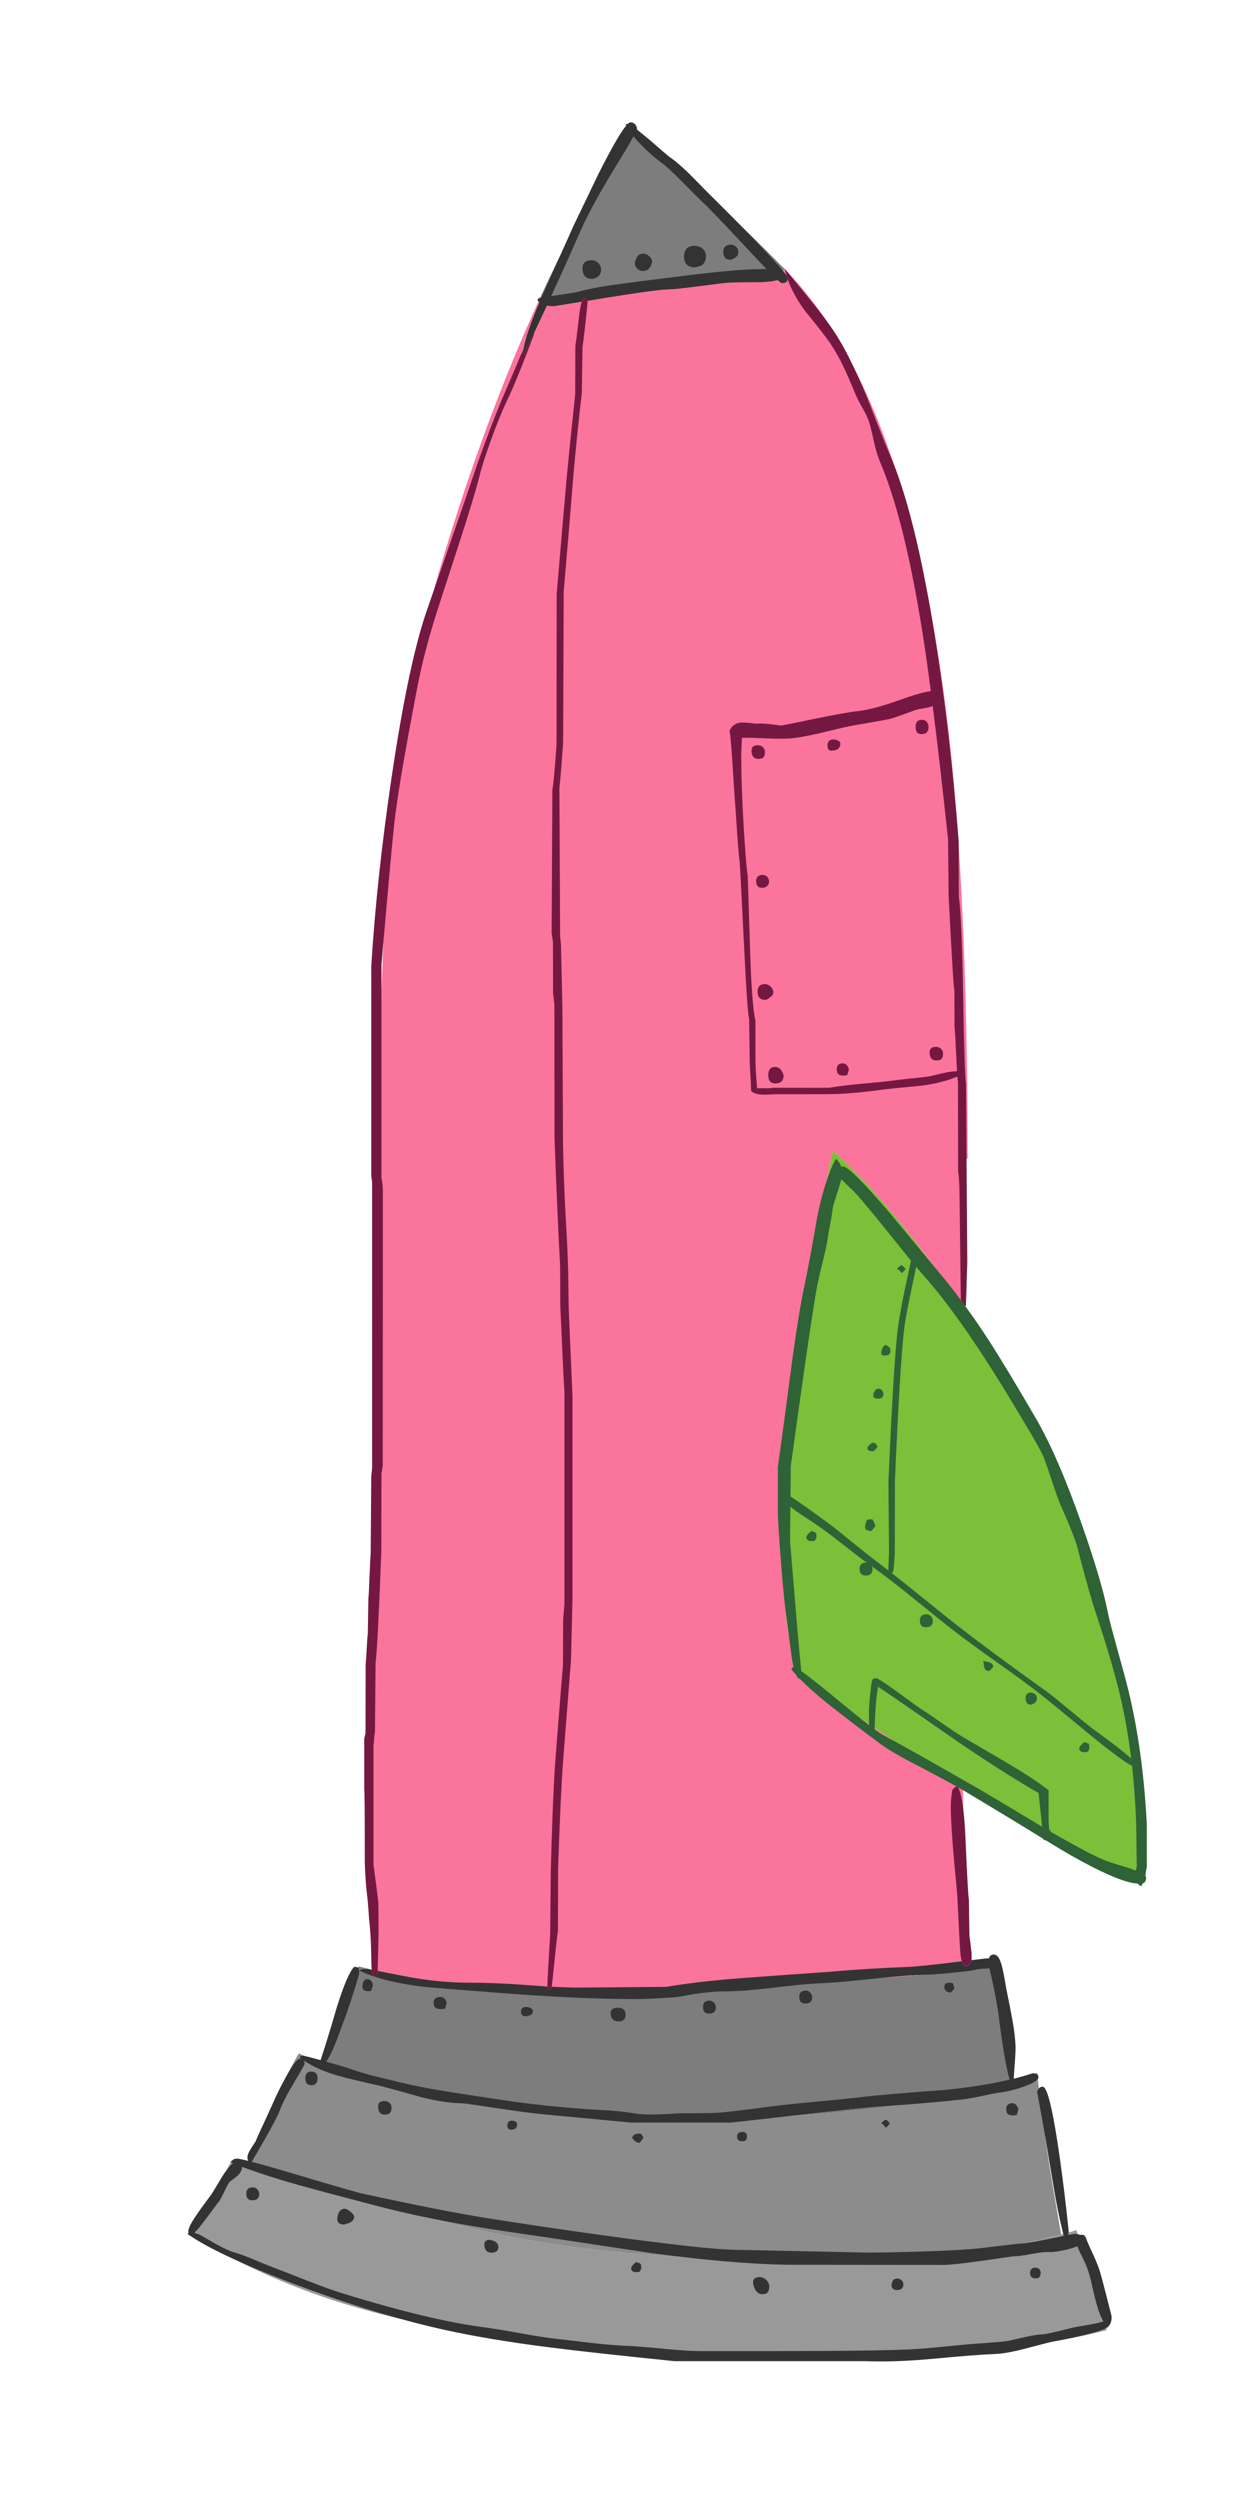
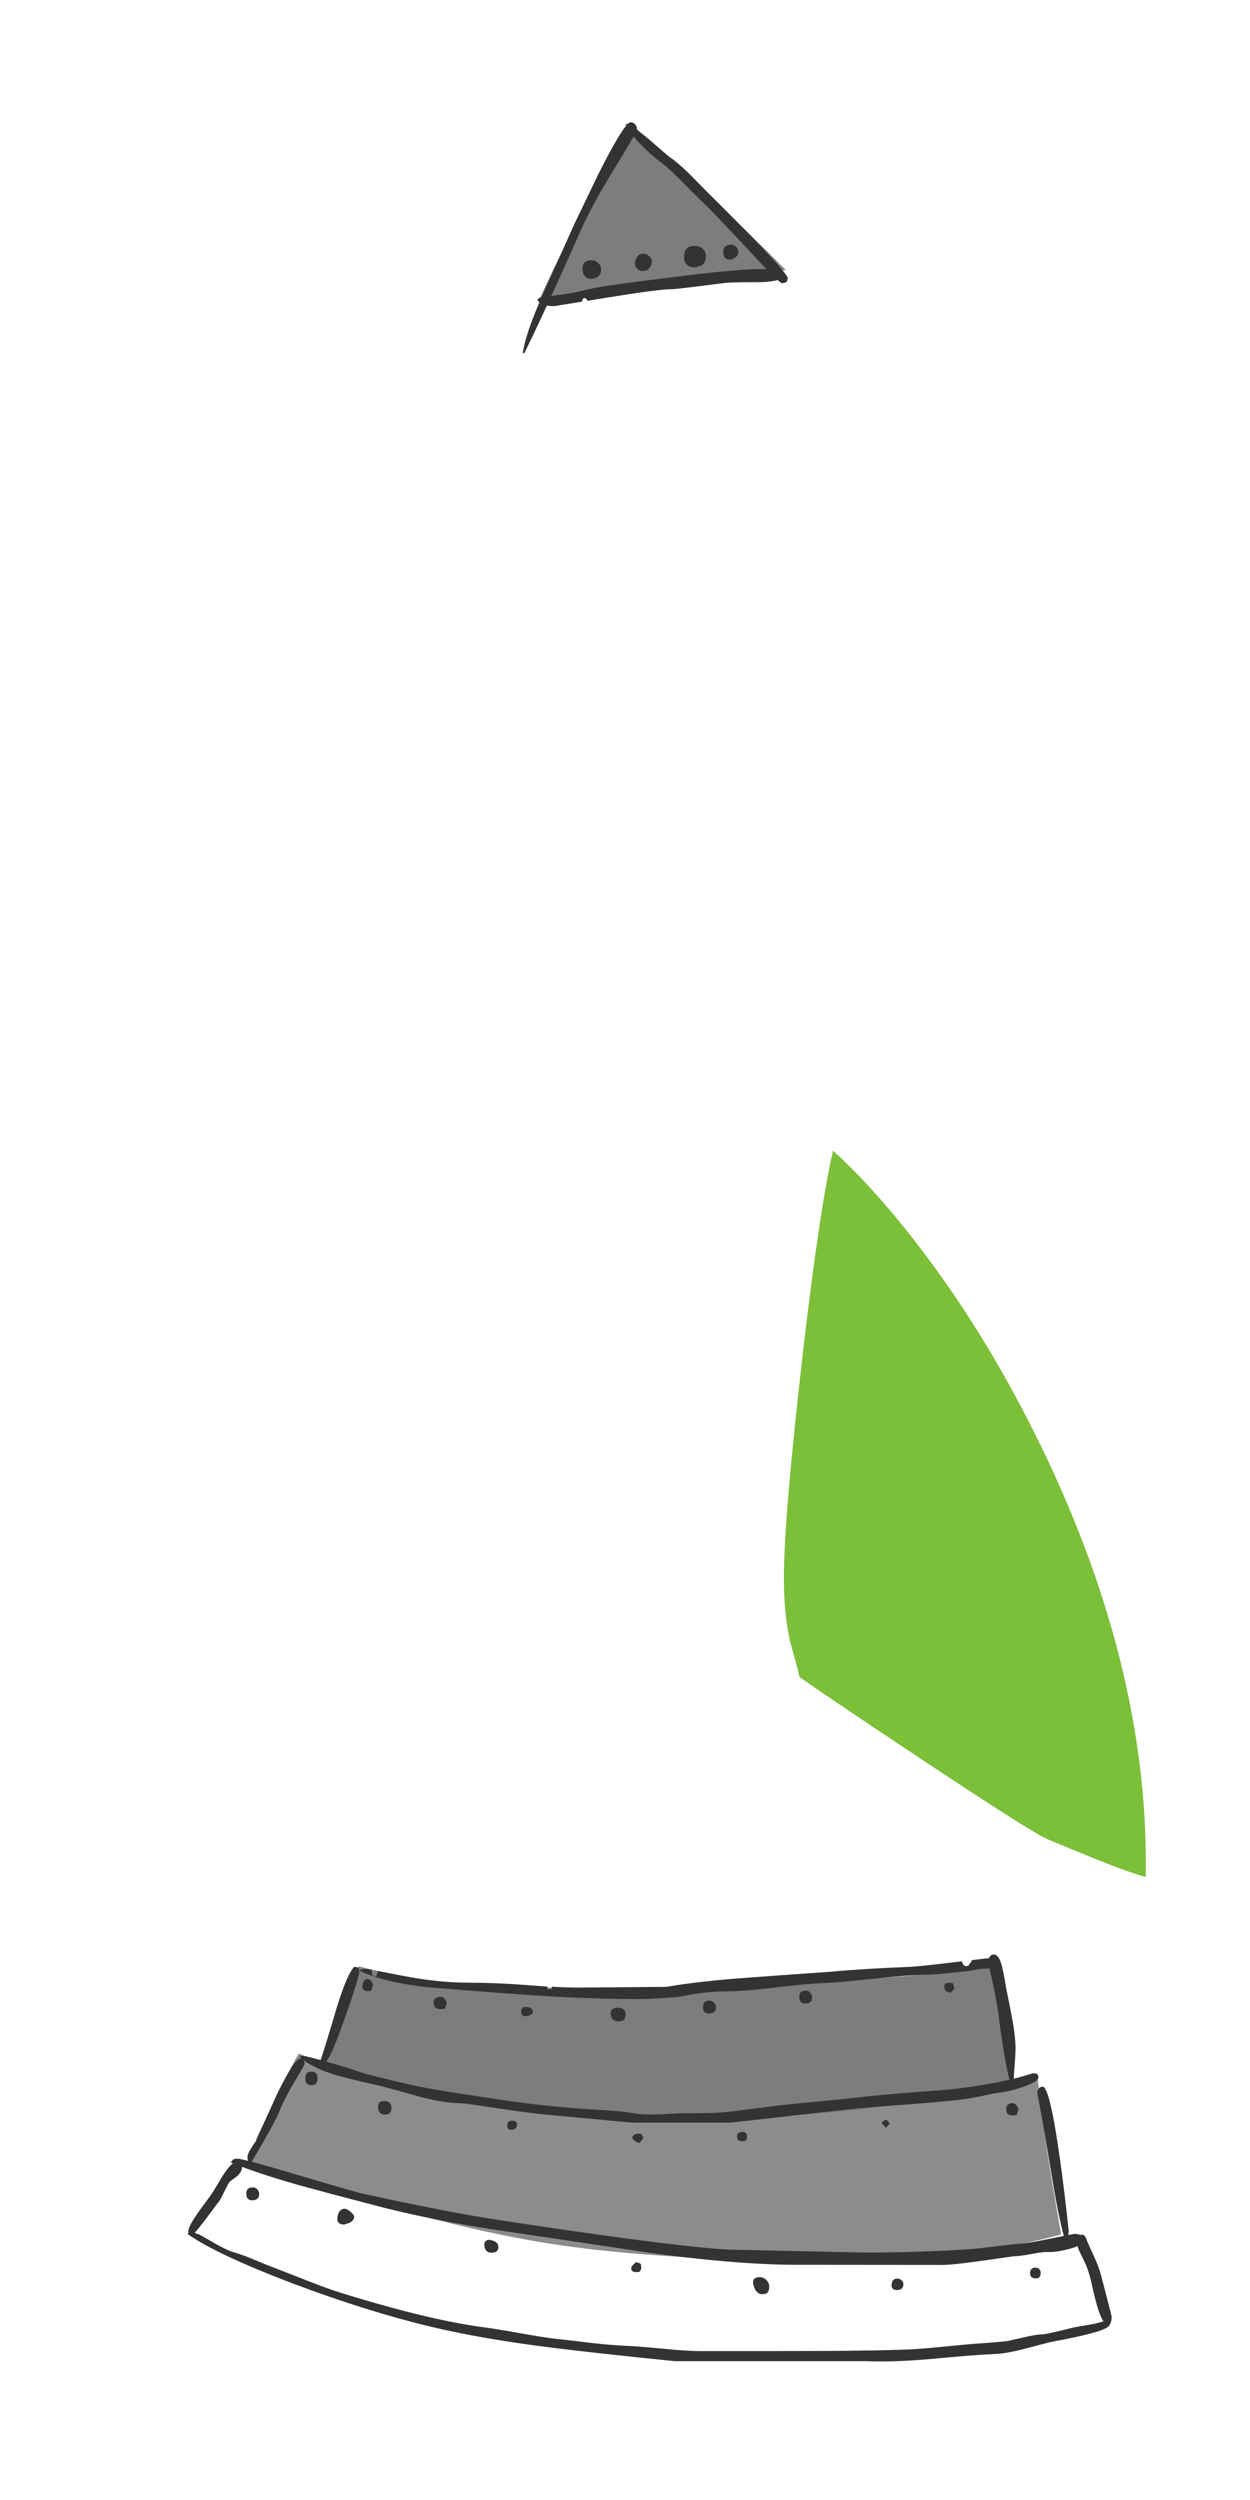
<svg xmlns="http://www.w3.org/2000/svg" xmlns:xlink="http://www.w3.org/1999/xlink" version="1.1" preserveAspectRatio="none" x="0px" y="0px" width="500px" height="1000px" viewBox="0 0 500 1000">
  <defs>
    <g id="Symbole_1_0_Layer1_0_FILL">
-       <path fill="#999999" stroke="none" d=" M 66.55 18.15 Q 67.3 15.65 68.1 13.1 60.7 9.4 41.95 0 37.55 6.65 33 15.55 18.85 43.6 12 76.55 3.95 115.2 1.3 157.05 0 178.1 0 210.4 0 259.8 2.9 284.35 4.9 301.4 9.05 317.85 16.4 315.75 28.5 312 35.6 309.8 43.85 307.25 43.05 304.65 42.35 301.9 42.2 301.45 42.1 301 33 266.25 33 226.4 33 158 40.25 117.35 43.95 96.5 51.25 70.05 55.85 53.15 66.55 18.15 Z" />
      <path fill="#8C8C8C" stroke="none" d=" M 101.75 44.7 Q 103.5 40.6 105.4 36.55 100.3 33.35 80.3 24.3 73.7 21.3 66.55 18.15 55.85 53.15 51.25 70.05 43.95 96.5 40.25 117.35 33 158 33 226.4 33 266.25 42.1 301 42.2 301.45 42.35 301.9 51.05 300.4 59.95 298.9 82.05 295.2 98.5 293.6 97.25 289.05 96.3 285.45 95.35 282.05 94.65 279.45 91 265.6 88.85 254.1 82.85 221.9 82.85 176.4 82.85 123.5 87.7 93.75 91.85 68.2 101.75 44.7 Z" />
      <path fill="#7D7D7D" stroke="none" d=" M 110.65 47.7 Q 106.25 46.2 101.75 44.7 91.85 68.2 87.7 93.75 82.85 123.5 82.85 176.4 82.85 221.9 88.85 254.1 91 265.6 94.65 279.45 95.35 282.05 96.3 285.45 115.35 283.5 130.25 281.45 133.55 281 136.65 280.55 134.75 274.3 134.05 268.35 133.95 267.35 133.85 266.4 132 245.7 130.25 218 127.85 179.95 127.85 158.9 127.85 110.4 130.25 87.5 131.55 75.1 134.4 62.55 135 59.95 135.65 57.4 128.35 53.75 110.65 47.7 M 726 124.95 Q 721 122.55 715.95 120.25 720.5 155.25 723.85 182.4 725.3 194.35 726.2 206.05 726.55 205.7 726.85 205.4 747.9 184.65 776.6 152.7 753.3 138.05 726 124.95 Z" />
      <path fill="#7CBF39" stroke="none" d=" M 364.8 267.75 Q 375.15 260.9 384.85 253.55 406 237.55 419.65 222.5 399.6 217.9 351.7 212.3 292.4 205.4 270.85 205.4 258.55 205.4 249 207.5 241.4 209.65 236.4 210.85 229.05 221.3 208.75 251.85 202.9 260.65 198.25 267.75 181.55 293.2 179.85 297.4 171.15 318.15 168.65 325.5 167.3 329.35 166.85 331.4 L 173.85 331.4 Q 246.8 330.8 325.15 290.75 346.1 280.05 364.8 267.75 Z" />
-       <path fill="#FA749C" stroke="none" d=" M 723.85 182.4 Q 720.5 155.25 715.95 120.25 672.85 100.6 621.85 85.55 588.55 75.75 551.15 70.9 519.15 66.75 475.9 65.35 451.35 64.6 389.35 64.2 325.8 63.75 284.85 62.55 L 134.4 62.55 Q 131.55 75.1 130.25 87.5 127.85 110.4 127.85 158.9 127.85 179.95 130.25 218 132 245.7 133.85 266.4 133.95 267.35 134.05 268.35 153.85 268.2 198.25 267.75 202.9 260.65 208.75 251.85 229.05 221.3 236.4 210.85 241.4 209.65 249 207.5 258.55 205.4 270.85 205.4 292.4 205.4 351.7 212.3 399.6 217.9 419.65 222.5 406 237.55 384.85 253.55 375.15 260.9 364.8 267.75 404.6 268.1 414 268.9 414.55 268.7 415.3 268.45 416.85 267.95 416.85 269.4 492.35 269.25 543.25 264.95 587.15 261.25 622.85 253.4 693.2 237.95 726.2 206.05 725.3 194.35 723.85 182.4 Z" />
    </g>
    <g id="Symbole_1_0_Layer0_0_FILL">
      <path fill="#333333" stroke="none" d=" M 130.05 262.85 Q 129.75 262 129.75 261.55 127.95 260.8 127.05 261.95 126.55 262.65 126.55 263.4 126.55 263.55 128 264.8 129.65 264.25 129.8 264.25 L 130.05 262.85 M 86 287.05 Q 88.05 286.35 88.05 284.9 88.05 282.8 85.95 282.8 83.8 282.8 83.8 284.9 83.8 286.15 84.05 286.5 L 86 287.05 M 81.7 239.9 Q 81.1 239.35 81 239.25 81 239.7 80.3 240.25 79.55 240.75 79.55 240.9 79.55 241.05 81 242.3 81.95 241.6 82.3 241 82.25 240.55 81.7 239.9 M 126.3 214.75 Q 127.25 214.1 127.25 213 127.25 210.7 125 210.75 122.75 210.75 122.75 212.85 122.75 215.25 125 215.25 125.6 215.25 126.3 214.75 M 122.8 181.25 Q 123.75 180.6 123.75 179.5 123.75 177.2 121.5 177.25 119.25 177.25 119.25 179.35 119.25 181.75 121.5 181.75 122.1 181.75 122.8 181.25 M 118.95 145.1 Q 116.55 145.4 116.55 147.8 116.55 148.7 116.75 149.15 117.25 150.3 119 150.3 120.1 150.3 120.75 149.5 121.3 148.8 121.3 147.75 121.3 144.8 118.95 145.1 M 120 118 Q 120.85 118 121.25 117.1 121.55 116.4 121.55 115.6 121.55 113.9 119.95 113.9 118.308 113.9 118.3 115.55 118.306 115.341 118.5 116.6 118.95 118 120 118 M 78 191.55 Q 78.05 192.25 78.05 191 78.05 189.1 76.45 189.1 74.8 189.1 74.8 190.85 74.8 191.6 74.9 191.75 75 191.9 75 192 75.3 192.15 75.5 192.4 75.75 192.55 76.5 192.55 77.3 192.55 77.65 192.2 L 78 191.55 M 77.5 154.65 Q 77.3 153.95 77.2 153.6 77 152.9 76 152.55 74.25 153.75 74.25 155.1 74.25 155.2 74.5 155.4 75.85 156.4 76 156.5 76.4 156.35 76.85 156.05 77.2 155.8 77.3 155.8 L 77.5 154.65 M 79 111.5 Q 79.45 112.5 80.5 112.5 81.25 112.5 81.55 112.15 L 81.8 111.8 82 110.65 Q 81.8 109.1 80.3 109.1 78.8 109.1 78.8 110.5 L 79 111.5 M 130.7 61.65 Q 131.25 61.05 131.25 60.5 131.25 58.95 129.15 58.7 127.05 58.45 127.05 60.6 127.05 61.35 127.15 61.5 127.25 61.65 127.25 61.75 L 129 62.3 Q 130 62.35 130.7 61.65 M 120.8 85.9 Q 120.8 87.15 121.05 87.5 L 123 88.05 Q 125.05 87.35 125.05 85.9 125.05 83.45 122.95 83.45 120.8 83.45 120.8 85.9 M 88.25 68.05 Q 88.8 67.35 88.8 66.35 88.8 63.9 86.45 64.15 84.05 64.35 84.05 66.5 84.05 66.6 84.25 67.7 84.8 68.8 86.5 68.8 87.6 68.8 88.25 68.05 M 96.75 43.05 Q 99.05 43.05 99.05 40.9 99.05 38.8 96.7 38.8 94.3 38.8 94.3 40.9 94.3 41.6 94.55 42.05 95.1 43.05 96.75 43.05 M 717.9 121.55 Q 717.294 121.281 716.7 121 716.203 118.878 715.15 120.1 715.07 120.191 715 120.3 704.429 115.776 698.5 114.7 697.87 114.576 697.3 114.5 L 697.3 115.05 Q 700.474 116.6 703.9 118.25 708.633 120.49 713.85 122.9 713.65 123.992 713.65 125.35 713.65 125.423 715.2 135.05 716.234 135.392 716.55 135.8 716.3 136.5 716.1 136.7 715.896 136.904 715.5 137 715.999 139.945 716.6 143.65 719.55 161.85 719.55 166.25 719.55 167.6 720.65 176.3 721.8 185.15 721.8 185.75 722 188.55 722 197.5 722.177 201.311 722.75 203.2 721.65 204.456 721.65 204.75 L 721.8 205.75 Q 722.104 206.617 723.05 206.7 723.234 206.75 723.4 206.75 723.644 206.75 724.25 206.35 727.068 204.522 737.6 194.4 745.15 187.05 752.8 179.3 754.95 177.2 759.85 172.35 763.95 168.1 765.65 165.5 765.85 165.2 771.5 158.7 773.787 155.98 775.1 154.2 775.307 154.25 775.4 154.25 776.1 154.25 776.8 153.75 777.65 153.1 777.65 152 777.65 151.616 777.05 151 777.05 150.2 776.85 150.3 L 776.65 150.5 Q 776.605 150.521 776.55 150.55 773.227 147.67 759.7 140.85 L 741.8 132.25 Q 725.65 125 717.9 121.55 M 717.85 129.05 Q 717.37 125.686 717.15 124.4 727.727 129.272 740.3 134.8 748.7 138.5 762.6 147.05 769.557 151.313 772.75 153.05 771.211 154.31 769.45 156.05 765.9 159.55 763.4 163 761.95 165.05 757.3 169.65 751.45 175.4 750.15 176.8 747.5 179.75 733.55 192.75 729.288 196.707 726.55 199.35 726.55 197.569 726.55 197.3 726.55 190.7 724.8 175.25 724.65 174.05 722.3 155.3 721.1 146.4 720.85 144.6 719.9 138.4 718.8 134.3 718.35 132.6 717.85 129.05 M 734.5 188.55 Q 735.05 187.8 735.05 187 735.05 184.25 732.45 184.3 729.8 184.3 729.8 186.85 729.8 187.1 730.1 187.7 730.55 188.55 731.3 189.3 L 732.4 189.55 Q 733.75 189.5 734.5 188.55 M 727.15 174.5 Q 727.15 174.6 727.7 176.45 728.65 178.25 730.9 178.25 732.95 178.25 733.95 176.75 734.65 175.65 734.65 174.4 734.65 170.65 730.9 170.65 727.15 170.65 727.15 174.5 M 725.9 156.35 Q 725.9 158.75 728.9 159.5 730.2 159.55 731.1 158.45 731.9 157.5 731.9 156.5 731.9 155.55 731.55 155 730.85 154.1 728.9 153.5 727.3 153.55 726.55 154.5 725.9 155.2 725.9 156.35 M 723.15 138.5 Q 723.15 139.4 723.65 140.25 724.5 141.75 726.4 141.75 727.95 141.75 728.9 140.5 729.65 139.55 729.65 138.6 729.65 135.05 726.4 135.3 723.15 135.55 723.15 138.5 M 42.85 -1.85 Q 42.659 -2.105 42.55 -2.25 35.3 8.05 25.25 34.55 15.6 60.15 10.3 82.25 5.95 100.3 2.9 125 1.1 139.25 -1.75 167.3 L -1.75 233.3 Q -1.85 235.55 -1.85 239.75 -1.85 247.7 -0.8 258.75 0.45 271.9 0.75 279.05 0.9 282.9 2.55 289.2 4.8 297.65 5.05 299 6.6 307.3 7.7 311.45 9.475 318.455 10.85 318.75 11.294 319.132 12 319.3 L 12.4 319.4 Q 12.95 319.5 13.75 319.5 13.95 319.5 21.1 317.65 28.55 315.75 30 315.25 32.4 314.45 35.85 312.85 39.45 311.15 41.3 310.5 41.75 310.2 41.95 310.05 42.25 309.8 42.25 309 42.25 308.734 42.2 308.5 42.55 307.77 42.55 306.5 42.55 306.328 42.15 304.4 42.877 304.55 43.5 304.55 56.15 303.25 68.7 301.5 93.8 297.95 93.8 295.5 93.8 294.1 92 293.55 83.85 295.15 61.3 298.9 48.891 300.94 41.85 302.85 41.52 301.164 41 298.65 39.4 290.9 39.25 288.75 39.05 286 38.25 279.45 37.45 273.1 37.25 270.3 36.75 263.95 36.4 252.9 36.05 242.4 36.05 234 L 37 189.3 Q 37 178.95 42.2 141.45 44.9 122 48 102.3 50.5 86.6 56.55 58.8 57.15 56.05 63.2 35.7 66.287 25.381 67.65 20.15 69.439 21.169 75.15 24.5 82.55 28.75 85.3 29.8 89.3 31.3 95.7 35.15 101.35 38.55 101.75 38.55 102.51 38.55 102.95 38.25 99.702 42.915 97.6 50.25 96.25 55.15 94.05 65 92.8 69.8 90.05 79.55 87.95 88.05 88 94.25 87.35 99.05 85.8 108.85 84.55 117.55 84.05 123.05 83.15 132.75 81.3 152.3 L 81.3 185.25 Q 81.25 185.3 81.25 186.1 81.25 187.1 83.8 209.15 86.5 232.65 87 240.05 87.95 254.4 89.3 267.05 89.55 269.45 90.45 273.8 91.5 278.6 91.75 280.55 92.25 284.5 93.85 289 95.65 294 97 294 97.75 294 98.05 293.65 L 98.3 293.3 98.5 292.15 Q 97.475 288.961 96.55 285.4 105.141 286.05 107 286.05 111.3 286.05 118.4 284.7 122.2 284 128 282.8 134.65 281.75 136.95 280.95 139.8 280 139.8 278.5 139.8 277.168 138.5 276.8 138.5 276.709 138.5 276.6 138.5 276.16 137.85 270.75 L 137.5 270.75 Q 136.2 269.8 136.1 269.75 135.75 269.4 135.75 268.9 135.75 267.88 137.45 267.35 137.288 265.992 137.1 264.45 135.65 252.55 135.5 248.8 134.95 234.3 133.75 220.75 132.45 202.15 131.75 192.8 130.55 176.05 128.55 164.5 L 128.3 133.85 Q 128.3 130.003 128.6 124.6 128.271 124.576 128.05 124.55 127.75 125.25 127.75 124 L 127.8 123.05 Q 128.16 123.05 128.65 123.05 128.869 119.902 129.15 116.25 130 105.2 130 96 130 84.7 132.4 72.7 133.521 67.095 134.1 64 L 133.5 64 Q 132.25 63.5 132.05 63.25 132.4 62.8 132.55 62.2 132.966 62.004 134.5 61.9 134.8 60.403 134.8 60.25 134.8 58.4 134.25 57.55 130.3 65.6 128.55 80.25 128.3 82.35 126.5 105.75 124.3 133.65 124.3 154.1 124.3 157.25 124.6 162.35 124.9 167.9 125.25 169.8 127 178.3 127 185.55 127 191.25 128.2 201.3 129.55 212.55 129.75 217.05 129.95 222.95 131 232.85 132.2 244.35 132.5 248.55 132.65 251.2 132.85 256.45 133.1 261.1 133.5 264.3 133.65 265.6 133.9 268.3 134.15 270.65 134.55 272.25 134.85 273.45 134.95 276.45 134.991 276.725 135.05 276.95 127.034 278.876 119.5 280.05 112.15 280.95 106.95 281.8 99.555 282.958 96.25 284 93.907 274.031 92.65 261.25 91.2 240.75 90 230.75 89.5 226.55 88.45 215.3 87.5 205.15 86.8 200 85 186.4 84.75 182.9 84.55 180.2 84.55 169.15 84.3 165.8 84.2 162.6 83.95 156.25 84.55 153.05 85.15 149.6 85.5 144.6 85.85 139.05 86 136.55 87.25 119 89.75 103.55 91.35 92.8 92.25 87.3 93.8 77.75 95.5 71 97.5 62.75 97.6 62.4 98.75 57.9 100 54.5 100.969 51.641 102.5 46.05 104.067 47.284 108 48.9 111.3 50.3 115.55 51.75 117.35 52.55 124.9 55.05 132.65 57.55 133.5 57.55 134.75 57.55 135.3 57.25 L 135.55 55.85 Q 133.15 53.4 121.4 49.75 108.8 46.065 103.05 44.1 104.55 38.69 104.55 38 104.55 37.25 104.4 37.1 104.2 37.05 104.05 36.8 103.766 37.148 103.5 37.5 103.55 37.283 103.55 37 103.55 35.5 96.75 31.8 92.2 29.3 88 27.5 86.3 26.75 81.1 24.35 76.6 22.2 74.75 21.5 71.95 19.55 70.65 19 69.132 18.31 67.95 18.95 68.75 15.868 68.75 15.1 68.75 14.25 68.45 13.75 68.25 13.45 67.5 12.8 67.329 13.209 67.15 13.6 65.963 12.058 62.35 9.75 56.45 6.3 55.5 5.5 50.85 2 47.85 0.05 44.078 -2.375 42.85 -1.85 M 62.4 14.75 Q 64.1 16.75 65.75 16.75 65.839 16.75 65.9 16.75 62.78 25.05 59.5 36.65 57.2 44.95 53 61.05 47.25 82.3 43.25 109.8 40.9 126.1 35.95 158.75 32.1 186.9 31.8 207.3 L 31.75 261 Q 31.75 264.1 33.25 274.8 34 280.15 34.75 285.3 34.75 287.45 35.55 291.55 36.3 295.55 36.25 297.3 36.1 299.8 37.15 304.1 37.673 306.293 38.3 307.6 37.267 307.892 36.05 308.5 33.4 309.85 32.1 310.4 30.05 311.35 26.5 312.25 20.7 313.5 17.5 314.45 13.882 315.484 12.1 316.65 11.437 314.638 10.9 311.55 10.3 307.85 10 306.3 9.2 303.2 8.65 300.85 7.55 296.25 7.55 295.05 7.55 293.4 6.55 289 5.35 283.75 5.3 283.5 4.9 280.8 4.3 271.8 4.1 269.2 3.2 260 2.45 252.6 2.3 248.25 1.9 238.4 1.8 219.05 1.75 201.4 1.75 200.75 L 1.75 176.25 Q 1.75 171.95 2.55 163.65 3.45 154.2 3.55 151.05 3.75 145.95 4.55 138.7 5.55 130.45 6 126.3 6.45 122.05 7.95 113.75 9.55 104.8 10 101.25 12.45 82.1 22 51.3 23.45 46.6 26.45 39 30.5 28.7 31.3 26.55 31.7 25.4 33.85 20.35 35.45 16.4 36.05 14.25 36.85 11.35 39.8 6.35 42.5 1.7 42.5 1.5 42.5 0.85 42.9 0.55 42.987 0.475 43.05 0.35 44.322 1.569 47.6 4.05 50.3 6.1 53.3 8.3 53.95 9 56.65 10.3 59.7 11.75 60.5 12.3 60.9 12.6 62.4 14.75 M 30.3 294.3 Q 30.8 293.8 30.8 293 30.8 291.15 28.95 291.1 27.05 291.1 27.05 293.1 27.05 294.8 29 294.8 29.75 294.8 30.3 294.3 M 26.5 246.25 Q 27 245.65 27 244.85 27 243.15 25 242.9 23 242.7 23 244.85 23 245.5 23.25 246 23.75 247 25 247 25.95 247 26.5 246.25 M 27.5 197 Q 27.5 194 24.55 194.85 21.55 195.7 21.55 198 21.55 198.1 21.75 199.2 22.3 200.3 24.25 200.3 25.55 200.3 26.55 199.25 27.5 198.25 27.5 197 M 32.35 155.15 Q 32.7 154.1 32.75 154 31.05 151.75 30 152.35 29.25 152.75 29.25 153.9 29.25 155.15 29.3 155.05 29.7 155.3 29.95 155.55 30.25 155.75 31 155.75 32.2 155.75 32.35 155.15 M 38 106 Q 39.35 106 40.05 104.55 L 40.5 103.1 Q 40.5 100.8 38.25 101.15 36 101.5 36 103.6 36 106 38 106 M 50.25 54.55 Q 51.3 53.3 51.3 52.5 51.3 50.5 48.55 50 45.8 49.5 45.8 52.35 L 46.35 54.05 Q 47.15 55.8 48.5 55.8 49.2 55.8 50.25 54.55 M 57.85 22.25 Q 58.75 21.6 58.75 20.5 58.75 18.2 56.5 18.25 54.25 18.25 54.25 20.35 54.25 22.75 56.5 22.75 57.15 22.75 57.85 22.25 Z" />
-       <path fill="#741842" stroke="none" d=" M 143.35 270.4 Q 145.7 270.1 146.3 270 L 159 269.8 Q 160.85 269.45 179.55 268.65 194.292 268.046 198 266.05 198.173 265.762 198.35 265.45 197.852 264.596 197 264 193.6 263.5 191.25 263.5 185.4 263.5 172.4 264.65 160.35 265.8 159.8 265.8 143.7 266.55 140.2 266.85 138.5 267.003 137.45 267.35 135.75 267.88 135.75 268.9 135.75 269.4 136.1 269.75 136.2 269.8 137.5 270.75 L 137.85 270.75 140.5 270.75 Q 141.05 270.6 143.35 270.4 M 520.15 190 Q 519 190.15 492.65 191.45 467.6 192.65 465.55 193.3 L 450.9 193.5 Q 449.2 193.55 446.65 193.7 443.55 193.9 440.4 194 439.25 195.3 439.15 198 439.1 199.5 439.3 202.25 L 439.3 211.35 Q 439.3 221.75 439.4 224.45 439.65 230.25 440.8 239 441.4 243.65 442.25 253.05 443.188 260.415 445.45 265.8 443.931 265.9 443.55 266 L 412.4 266.05 Q 410 266.5 403.9 266.55 L 367.65 267 Q 366.634 267.775 365.6 268.5 365.641 268.773 365.75 268.8 365.9 268.8 366.4 268.8 L 380.9 269.25 442.9 268.8 Q 446.2 268.25 473.4 267.8 500.9 267.35 508.05 266.3 L 527.4 266.25 Q 566.95 263.15 600.7 257.65 642.4 250.85 662 242.25 666.3 240.4 680.15 235.05 693.75 229.55 701.75 224.8 707.15 221.6 713.9 216.15 717.85 212.95 726.65 205.75 725.467 205.992 724.25 206.35 723.644 206.75 723.4 206.75 723.234 206.75 723.05 206.7 717.626 208.615 711.8 212.9 703.85 219.45 700.4 221.75 696.8 224.15 692.25 226.3 689.75 227.5 682.5 230.55 680.85 231.25 678.15 232.8 675.7 234.2 673.5 235 671.75 235.6 666.7 236.7 662.35 237.65 659.75 238.75 639.6 247.4 599.7 253.7 591.325 255.039 579.6 256.55 579.413 253.736 576.55 245.7 573.2 236.4 572.65 231 572.25 227.1 569.9 215.65 567.65 204.8 567.65 204.5 567.65 204.4 568.1 200.8 568.5 197.55 568.3 195.75 568.7 192.7 568.7 191 568.7 187.8 565.9 186.5 564.4 186.8 557.4 187.3 L 542.15 188.3 Q 539.8 188.5 530.65 189.1 523.25 189.6 520.15 190 M 492.25 193.55 Q 514.85 192.85 515.3 192.8 519.25 192.2 532.5 191.4 547.2 190.55 557.4 190.55 558.65 190.55 563.4 190.8 563.45 193.15 563.2 199.15 562.95 204.5 563.15 207.55 563.45 211 564.65 216.35 565.3 219.3 566.65 224.8 567.4 227.75 568.35 233.45 569.45 239.9 569.9 242.05 570.5 244.45 572.9 250.75 573.25 251.5 573.9 255.55 574.173 256.512 574.5 257.2 555.283 259.658 528.05 262.55 L 508.4 262.75 Q 476.65 264.35 475.55 264.75 L 462.9 264.8 Q 461.35 265 452.7 265.4 449.42 265.54 447.3 265.65 447.3 265.585 447.3 265.5 447.3 263.5 446.5 260.2 445.5 256.2 445.3 254.55 444.55 247 444.05 243.3 443.65 240.5 442.9 232 442.25 225 441.55 221.25 L 441.55 201.3 441.4 201 441.4 196.05 Q 442.65 196 446.3 195.7 448.5 195.55 450.9 195.5 L 464.9 195.5 Q 470.65 194.15 492.25 193.55 M 562.8 222.65 Q 562.8 220.65 560.85 220.6 558.9 220.55 558.9 221.85 L 559.05 223.3 Q 559.55 225.05 561.4 225.05 562 225.05 562.4 224.25 562.8 223.55 562.8 222.65 M 568.8 255.25 Q 569.65 254.6 569.65 253.5 569.65 251.2 567.15 251.25 564.664 251.25 564.65 253.3 564.657 253.11 564.8 254.35 565.3 255.75 567.15 255.75 568.05 255.75 568.8 255.25 M 451.05 258.5 Q 451.05 258.6 451.2 259.7 451.65 260.8 453.4 260.8 454.5 260.8 455.15 260.05 455.8 259.35 455.8 258.35 455.8 255.9 453.45 256.15 451.05 256.35 451.05 258.5 M 450.05 225.9 Q 450.05 223.8 447.95 223.8 445.8 223.8 445.8 225.9 445.8 227.15 446.05 227.5 L 447.9 228.05 Q 450.05 227.45 450.05 225.9 M 445.9 205.3 Q 448.8 204.4 448.8 202.4 448.8 199.95 445.95 199.95 443.05 199.95 443.05 202.4 443.05 205.3 445.9 205.3 M 474.9 201.75 Q 476.3 201.5 477.1 200.4 477.65 199.6 477.65 198.85 477.65 196.2 474.9 196.25 472.15 196.3 472.15 199 472.15 199.6 473.8 201.5 L 474.9 201.75 M 556.05 196.5 Q 556.05 196.6 556.2 197.7 556.65 198.8 558.4 198.8 559.5 198.8 560.15 198.05 560.8 197.35 560.8 196.35 560.8 193.9 558.45 194.15 556.05 194.35 556.05 196.5 M 513.4 195.75 Q 511.15 195.75 511.15 197.85 511.15 198.55 511.55 199.25 512.2 200.25 513.4 200.25 514.1 200.25 514.8 199.75 515.65 199.1 515.65 198 515.65 195.7 513.4 195.75 M 546.05 127.25 Q 551.2 127.85 561.9 128.55 L 614.3 128.75 Q 635.1 130.55 655.05 132.15 667.7 133.25 683.4 135.05 L 699.65 135.3 Q 700.3 135.5 707.6 136.3 714.6 137.05 714.9 137.05 715.254 137.05 715.5 137 715.896 136.904 716.1 136.7 716.3 136.5 716.55 135.8 716.234 135.392 715.2 135.05 713.472 134.459 709.7 134.05 701.35 133.1 699.9 132.8 L 682.9 132.75 Q 664.2 130.75 654.5 129.85 641.9 128.7 613.4 126.3 L 560.9 126.25 Q 546.9 125.25 545.4 124.8 L 495.4 124.55 492.4 125 474.4 125.05 470.65 125.5 423.9 125.55 Q 395.55 126.6 379.55 127.5 L 365.9 127.55 Q 338.3 128.75 336.05 129 L 261.75 129 256.5 128.55 240.75 128.5 Q 215 126.4 206.85 125.8 195.1 124.95 169 124.25 L 147 124.05 Q 132.798 123.162 128.65 123.05 128.16 123.05 127.8 123.05 L 127.75 124 Q 127.75 125.25 128.05 124.55 128.271 124.576 128.6 124.6 131.295 124.916 141.05 125.9 146.25 126.45 148 126.75 L 170.05 126.8 Q 196.5 127.7 207.9 128.6 215.65 129.2 242.5 131.3 L 263.5 131.8 334.4 131.8 364.55 130.5 377.9 130.3 Q 384.3 130.15 398.2 129.35 410.35 128.7 422.55 128.5 L 469.4 128.3 491.4 127.8 494.4 127.5 546.05 127.25 M 585.2 78.65 Q 595.4 80.85 606.9 84.5 611.35 85.9 629.7 91.9 647.4 97.65 654 99.3 658.65 100.4 667.1 103.45 675.35 106.45 679.65 108.5 685.25 111.2 692.9 114.2 697.15 115.9 704.15 118.55 704.058 118.402 703.9 118.25 700.474 116.6 697.3 115.05 L 697.3 114.5 Q 697.87 114.576 698.5 114.7 697.568 114.235 696.5 113.75 688.05 110.2 683.65 108.3 678.8 106.15 670.5 103 662.3 99.9 655.25 97.5 642.65 93.25 608.15 81.25 589.65 74.75 549.75 68.85 514.6 63.65 483.9 61.75 L 410.9 61.75 408.65 62.05 309.05 62.05 306.4 61.75 279.3 61.55 Q 278.7 61.45 271.55 61.15 264.5 60.9 263.9 60.75 L 251.55 60.55 Q 250.7 60.4 246.05 60.15 241.45 59.9 240.9 59.8 L 216.8 59.75 215 59.3 197.5 59.3 Q 197.5 59.5 172 59.5 164.7 59.75 161.4 60.2 157.15 60.7 152 61 150.85 61.15 149 61.3 145.3 61.65 139 61.75 136.143 61.776 134.5 61.9 132.966 62.004 132.55 62.2 132.4 62.8 132.05 63.25 132.25 63.5 133.5 64 L 134.1 64 147 64.3 Q 156.35 64.3 157.9 64.2 160.2 64 171 62.55 L 212.5 62.55 Q 215.55 62.75 217.5 63.05 L 241.3 63.25 Q 246.9 64 279.9 65.25 L 307.3 65.3 309.9 65.75 405.4 65.8 Q 408.5 65.75 410.15 65.3 L 484.3 65.3 Q 524.55 68.75 533.9 69.8 544.95 71.1 564.8 74.75 580.85 77.7 585.2 78.65 Z" />
-       <path fill="#2F6236" stroke="none" d=" M 414.15 226 Q 414.15 225.643 414.1 225.35 415.74 224.789 416.8 223.5 409.85 219.7 396.5 217 380.6 214.25 372.65 212.55 363.15 210.55 347.4 208.4 325.6 205.55 309.5 203.3 L 292.5 203.3 Q 281.65 203.9 270.1 204.9 260.1 205.8 257.5 206.25 257 206.35 243.85 208.05 241.555 208.352 239.8 208.8 239.767 208.242 239.6 208.2 239.3 208.2 239 208.05 238.056 208.829 237.05 209.75 236.31 210.103 235.75 210.5 235.787 210.613 235.9 210.85 231.56 215.068 226.2 221.85 222.522 226.503 215.95 235.2 L 215.95 235.2 Q 215.839 235.2 215.8 235.45 215.04 236.447 214.25 237.5 210.55 242.1 205.3 252.5 200.918 260.838 198.35 265.45 198.173 265.762 198 266.05 197.455 267.019 197 267.8 186.835 284.816 180.05 295.75 179.835 295.8 179.8 295.8 179.7 296.05 179.6 296.15 179.561 296.189 179.55 296.6 179.042 297.457 178.55 298.25 173.8 305.9 170.3 312.8 164.788 323.585 164.5 328.5 164.043 328.945 163.55 329.8 163.859 330.021 164.55 330.25 L 164.55 330.3 Q 164.95 331.5 166.5 331.5 166.862 331.5 167.25 331.1 169.305 331.612 170.5 331.75 L 185 331.75 Q 210.75 330.45 231.7 325.35 236.65 324.15 246.7 321.3 255 318.95 259.5 318.05 270.05 315.95 289.6 309.1 313 300.9 326.25 293.25 344.05 282.9 353.45 276.85 359.947 272.64 365.6 268.5 366.634 267.775 367.65 267 372.415 263.477 376.55 260 379.8 257.3 397.8 242.4 414.15 228.4 414.15 226 M 405.5 224.15 Q 408.217 225.011 409.7 225.4 408.534 226.515 405.65 229.55 403.85 231.4 396.05 237.8 394.35 239.2 386 245.9 383.441 247.963 381.35 249.65 363.651 245.739 357.15 245 344.85 243.55 304.5 241.8 L 279.5 242 Q 275.246 241.842 273.5 241.75 275.621 239.064 277.3 236.8 279.15 234.35 283.45 229.1 287.65 224 289.5 221.5 297.018 211.29 299.25 207.7 L 309.8 207.8 Q 355.45 214.05 370.15 216.55 373.85 217.15 380.5 218.8 386.85 220.35 388.4 220.55 391.8 221.05 394.55 221.6 397.1 222.1 400.15 222.5 400.35 222.5 405.5 224.15 M 379.2 251.45 Q 377.282 253.08 375.9 254.3 360.2 268.25 327.25 287.75 322.85 290.4 320 292.05 314.7 295.15 312.55 296 310.6 296.75 303.85 299 298.25 300.85 296.25 301.75 286.05 306.3 281.5 307.6 273.4 309.6 261.75 313 243.7 319.05 232 321.95 220.854 324.743 208.05 326.3 210.37 323.686 213.05 320.15 216.9 314.95 218.55 312.75 220.4 310.3 224.9 304.9 229.35 299.6 231.05 297.3 245.4 277.25 253.75 266.55 256.65 262.8 265.4 252 269.411 247.047 272.55 243 272.982 243.323 273.55 243.55 275.5 243.8 279.5 244 L 304.5 244.05 Q 345.4 245.8 357.9 247.3 362.582 247.856 379.2 251.45 M 295.7 207.65 Q 294.984 208.523 294.15 209.65 289.85 216.25 288.05 218.75 286.2 221.35 281.95 226.75 278.017 231.726 276.25 234.2 276.25 234.118 276.25 234 276.25 231.7 274 231.75 271.75 231.75 271.75 233.85 271.75 236.25 274 236.25 274.489 236.25 275 235.95 270.349 242.46 264.2 250 255.2 261.1 252.75 264.3 248.4 269.85 241 280.35 233.9 290.4 229.8 295.5 227.45 298.5 215.85 312.5 206.302 324.354 205.55 326.6 195.89 327.665 185.3 328.05 L 170.5 328.25 Q 169.721 328.042 169 327.9 169.471 326.825 169.95 325.4 172 318.45 172.75 316.75 175.05 311.4 180.8 301.3 181.545 300.001 182.55 298.25 183.098 298.299 183.7 298.3 183.233 298.29 182.8 297.95 183.799 297.55 187.9 297.55 L 197 297.55 Q 201.55 291.65 206.95 282.35 215.1 268.4 215.5 267.75 217.1 265.1 220.6 260.1 224.45 254.5 225.55 252.75 225.8 252.35 231.4 244.65 236 238.35 236 237.5 236 236.7 235.7 236.4 235.6 236.3 235 236 232.45 235.65 229 235.3 225.65 235 224.5 235 L 220.85 235.05 Q 220.196 235.059 219.65 235.05 222.948 230.762 229.3 223.1 236.063 214.92 238.45 211.45 245.017 210.772 257 209.75 264.6 209.15 283.5 207.55 L 295.7 207.65 M 216.3 239.8 Q 216.786 238.904 218.15 237 222.814 237.083 227.05 237.45 231.5 237.8 233 238.25 226.9 247.3 213.8 266.1 202.45 282.8 196.05 294.05 188.343 294.896 184.3 295.3 186.613 291.412 189.9 285.95 196.2 275.5 199 270.55 210.65 250.3 216.3 239.8 M 213.35 311.15 Q 213.7 310.1 213.75 310 212.05 307.75 211 308.35 210.25 308.75 210.25 309.9 210.25 311.15 210.3 311.05 210.7 311.3 210.95 311.55 211.25 311.75 212 311.75 213.2 311.75 213.35 311.15 M 230.5 292.75 Q 231 292.15 231 291.35 231 289.5 228.9 289.55 226.8 289.6 226.8 291.35 226.8 291.8 227.25 292.5 227.9 293.5 229 293.5 229.95 293.5 230.5 292.75 M 241.6 276.75 Q 241.9 275.15 242.05 274.8 239.65 275.15 239.55 275.2 238.55 275.55 238.55 276.75 238.55 277.15 240 278.3 241.15 278.2 241.6 276.75 M 257.35 256.75 Q 258.25 256.1 258.25 255 258.25 252.7 256 252.75 253.75 252.75 253.75 254.85 253.75 257.25 256 257.25 256.65 257.25 257.35 256.75 M 286.85 216.15 Q 287.2 215.1 287.25 215 285.55 212.75 284.5 213.35 283.75 213.75 283.75 214.9 283.75 216.15 283.8 216.05 284.2 216.3 284.45 216.55 284.75 216.75 285.5 216.75 286.7 216.75 286.85 216.15 M 317.8 237.3 L 318 236.15 Q 316.45 234 315.6 234.6 315 235.05 315 236.25 315 236.65 315.25 236.9 315.3 237 316.5 238 316.9 237.85 317.35 237.55 317.7 237.3 317.8 237.3 M 291.2 234.6 Q 291.05 234.45 291.05 234.3 288.45 233.15 287.6 234.1 287.25 235.35 287.25 235.4 287.25 235.9 287.6 236.2 287.75 236.35 289 237.25 289.8 237 290.75 236.55 290.9 236.4 291.15 236.4 291.3 236.25 291.3 235.5 291.3 234.8 291.2 234.6 M 351.35 241.95 Q 351.6 241.65 352.05 240.8 351.65 239.85 350.05 239.4 348.3 238.9 348.3 240.5 348.3 240.55 348.45 241.5 348.75 242.5 349.9 242.5 350.95 242.5 351.35 241.95 M 336.8 238.35 Q 336.8 237.15 335.05 236.6 333.303 236.051 333.3 238.35 333.304 238.22 333.45 239.05 333.8 240.05 334.9 240.05 335.35 240.05 335.95 239.75 336.8 239.25 336.8 238.35 M 379.8 246.5 Q 379.6 245.6 378.4 244.75 378.4 245.35 377.75 245.8 377.05 246.3 377.05 246.4 377.05 246.5 378.4 247.8 378.75 247.6 379.8 246.5 Z" />
    </g>
  </defs>
  <g transform="matrix( 0, -1.149, 1.149, 0, 77.55,942.45) ">
    <g transform="matrix( 1, 0, 0, 1, 0,0) ">
      <use xlink:href="#Symbole_1_0_Layer1_0_FILL" />
    </g>
    <g transform="matrix( 1, 0, 0, 1, 0,0) ">
      <use xlink:href="#Symbole_1_0_Layer0_0_FILL" />
    </g>
  </g>
</svg>